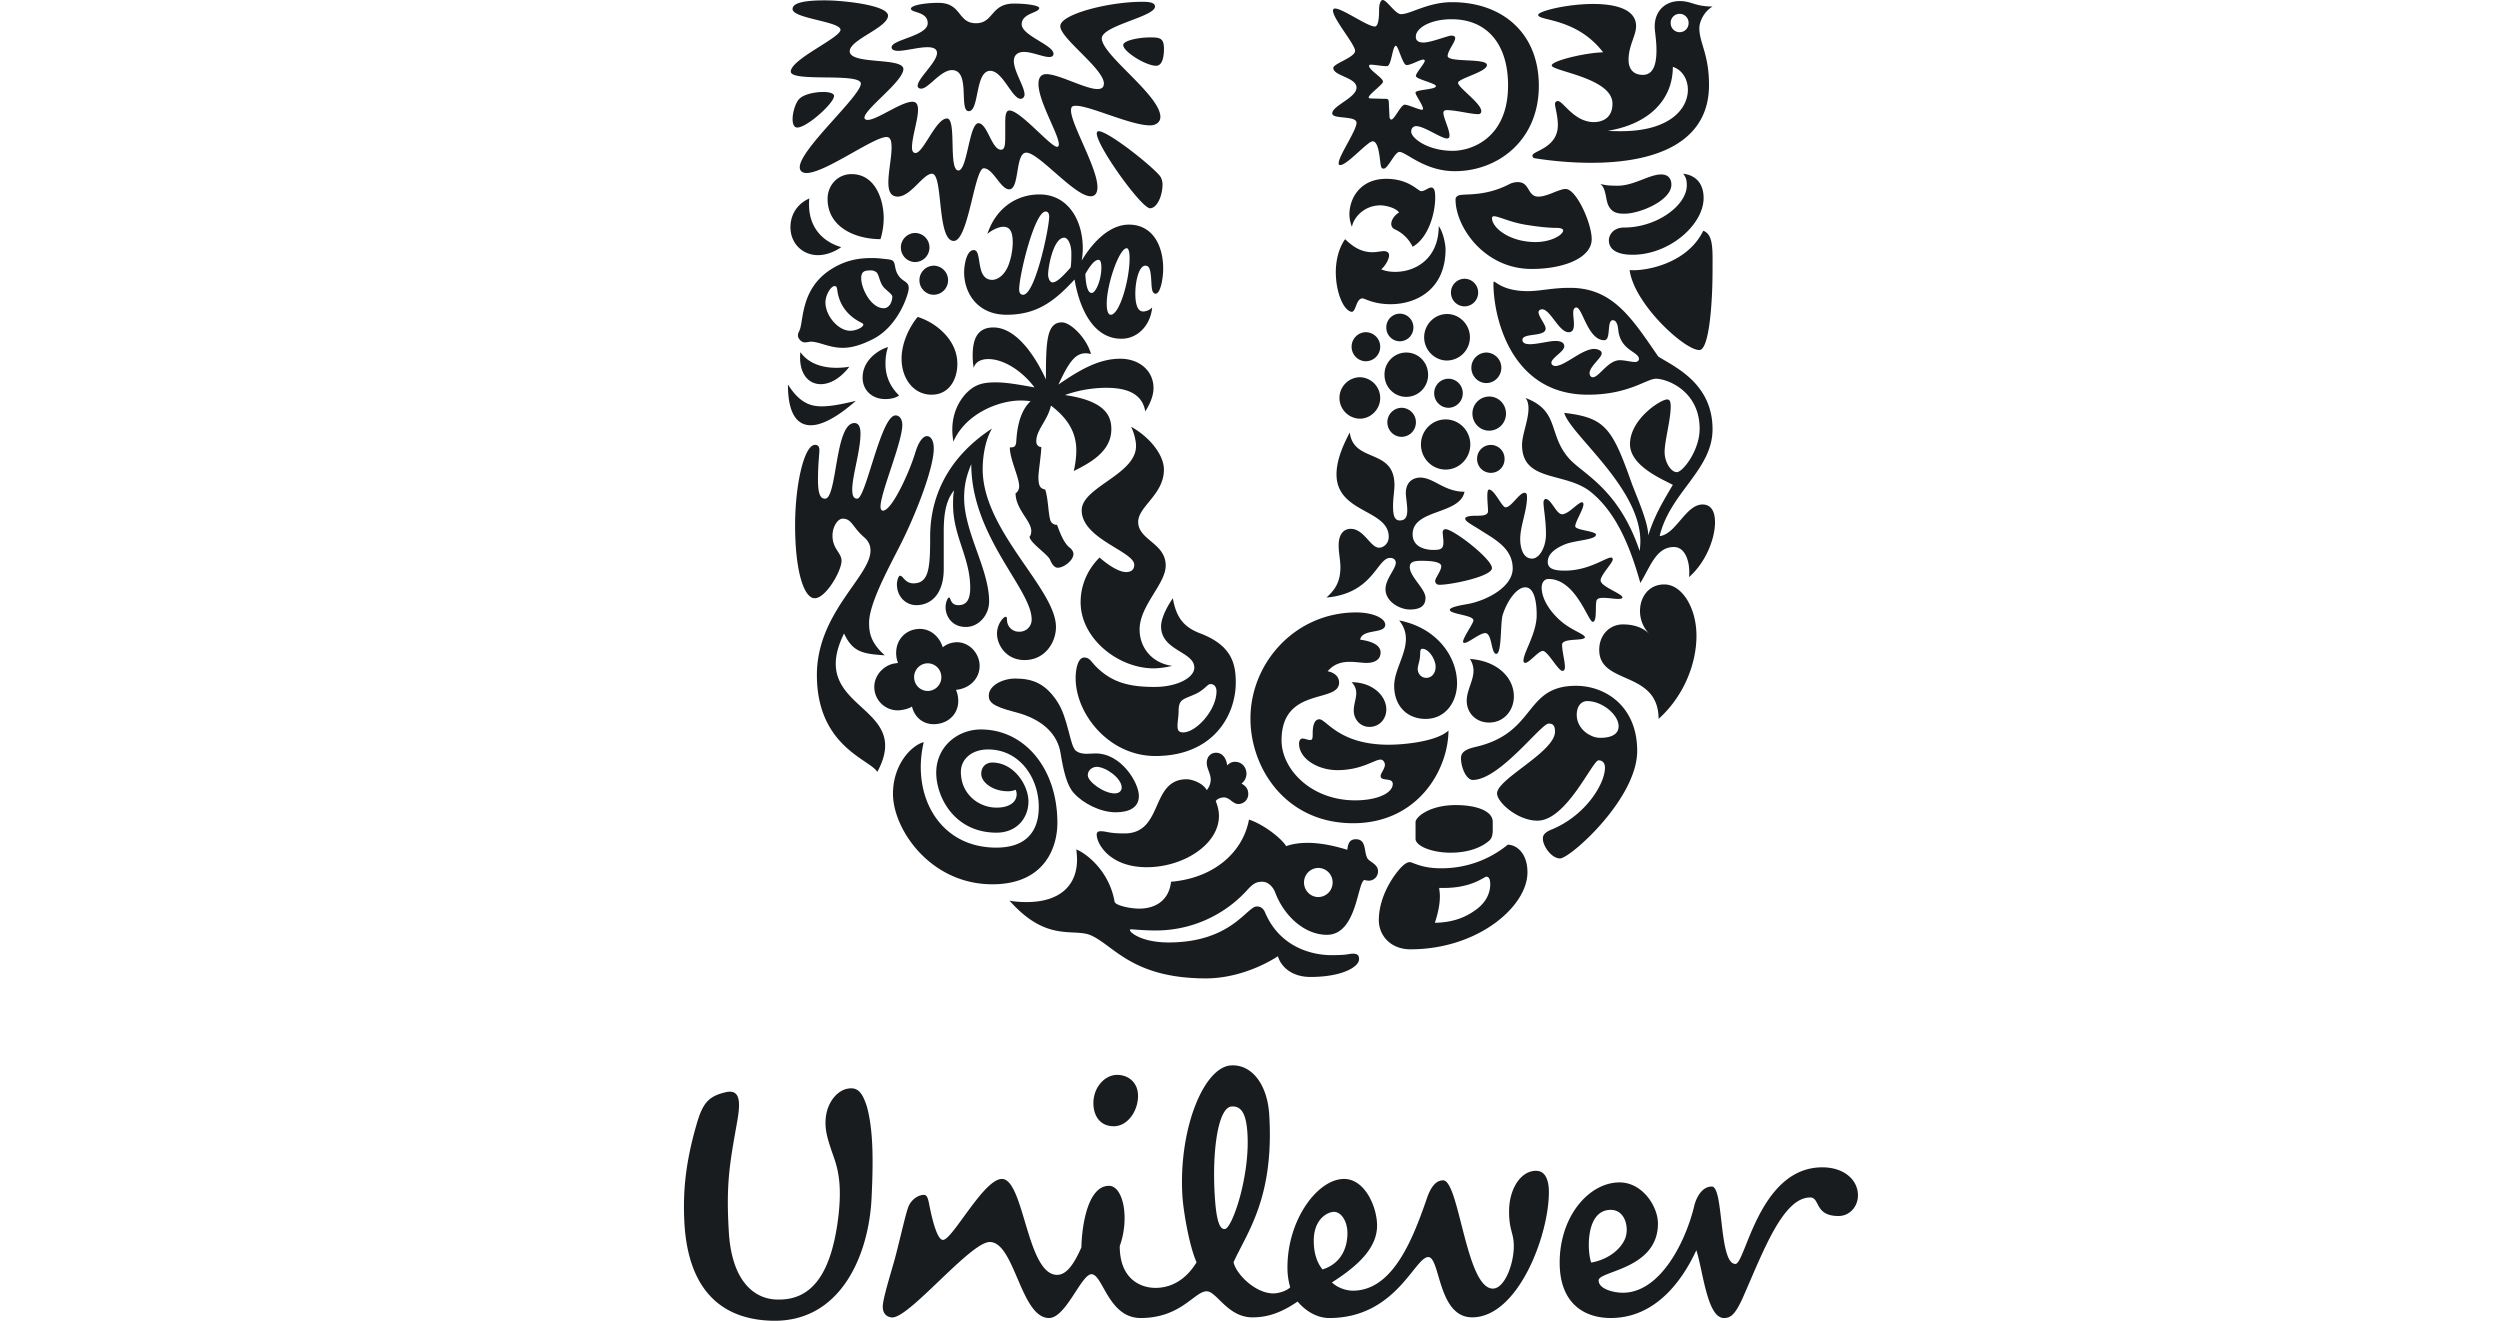
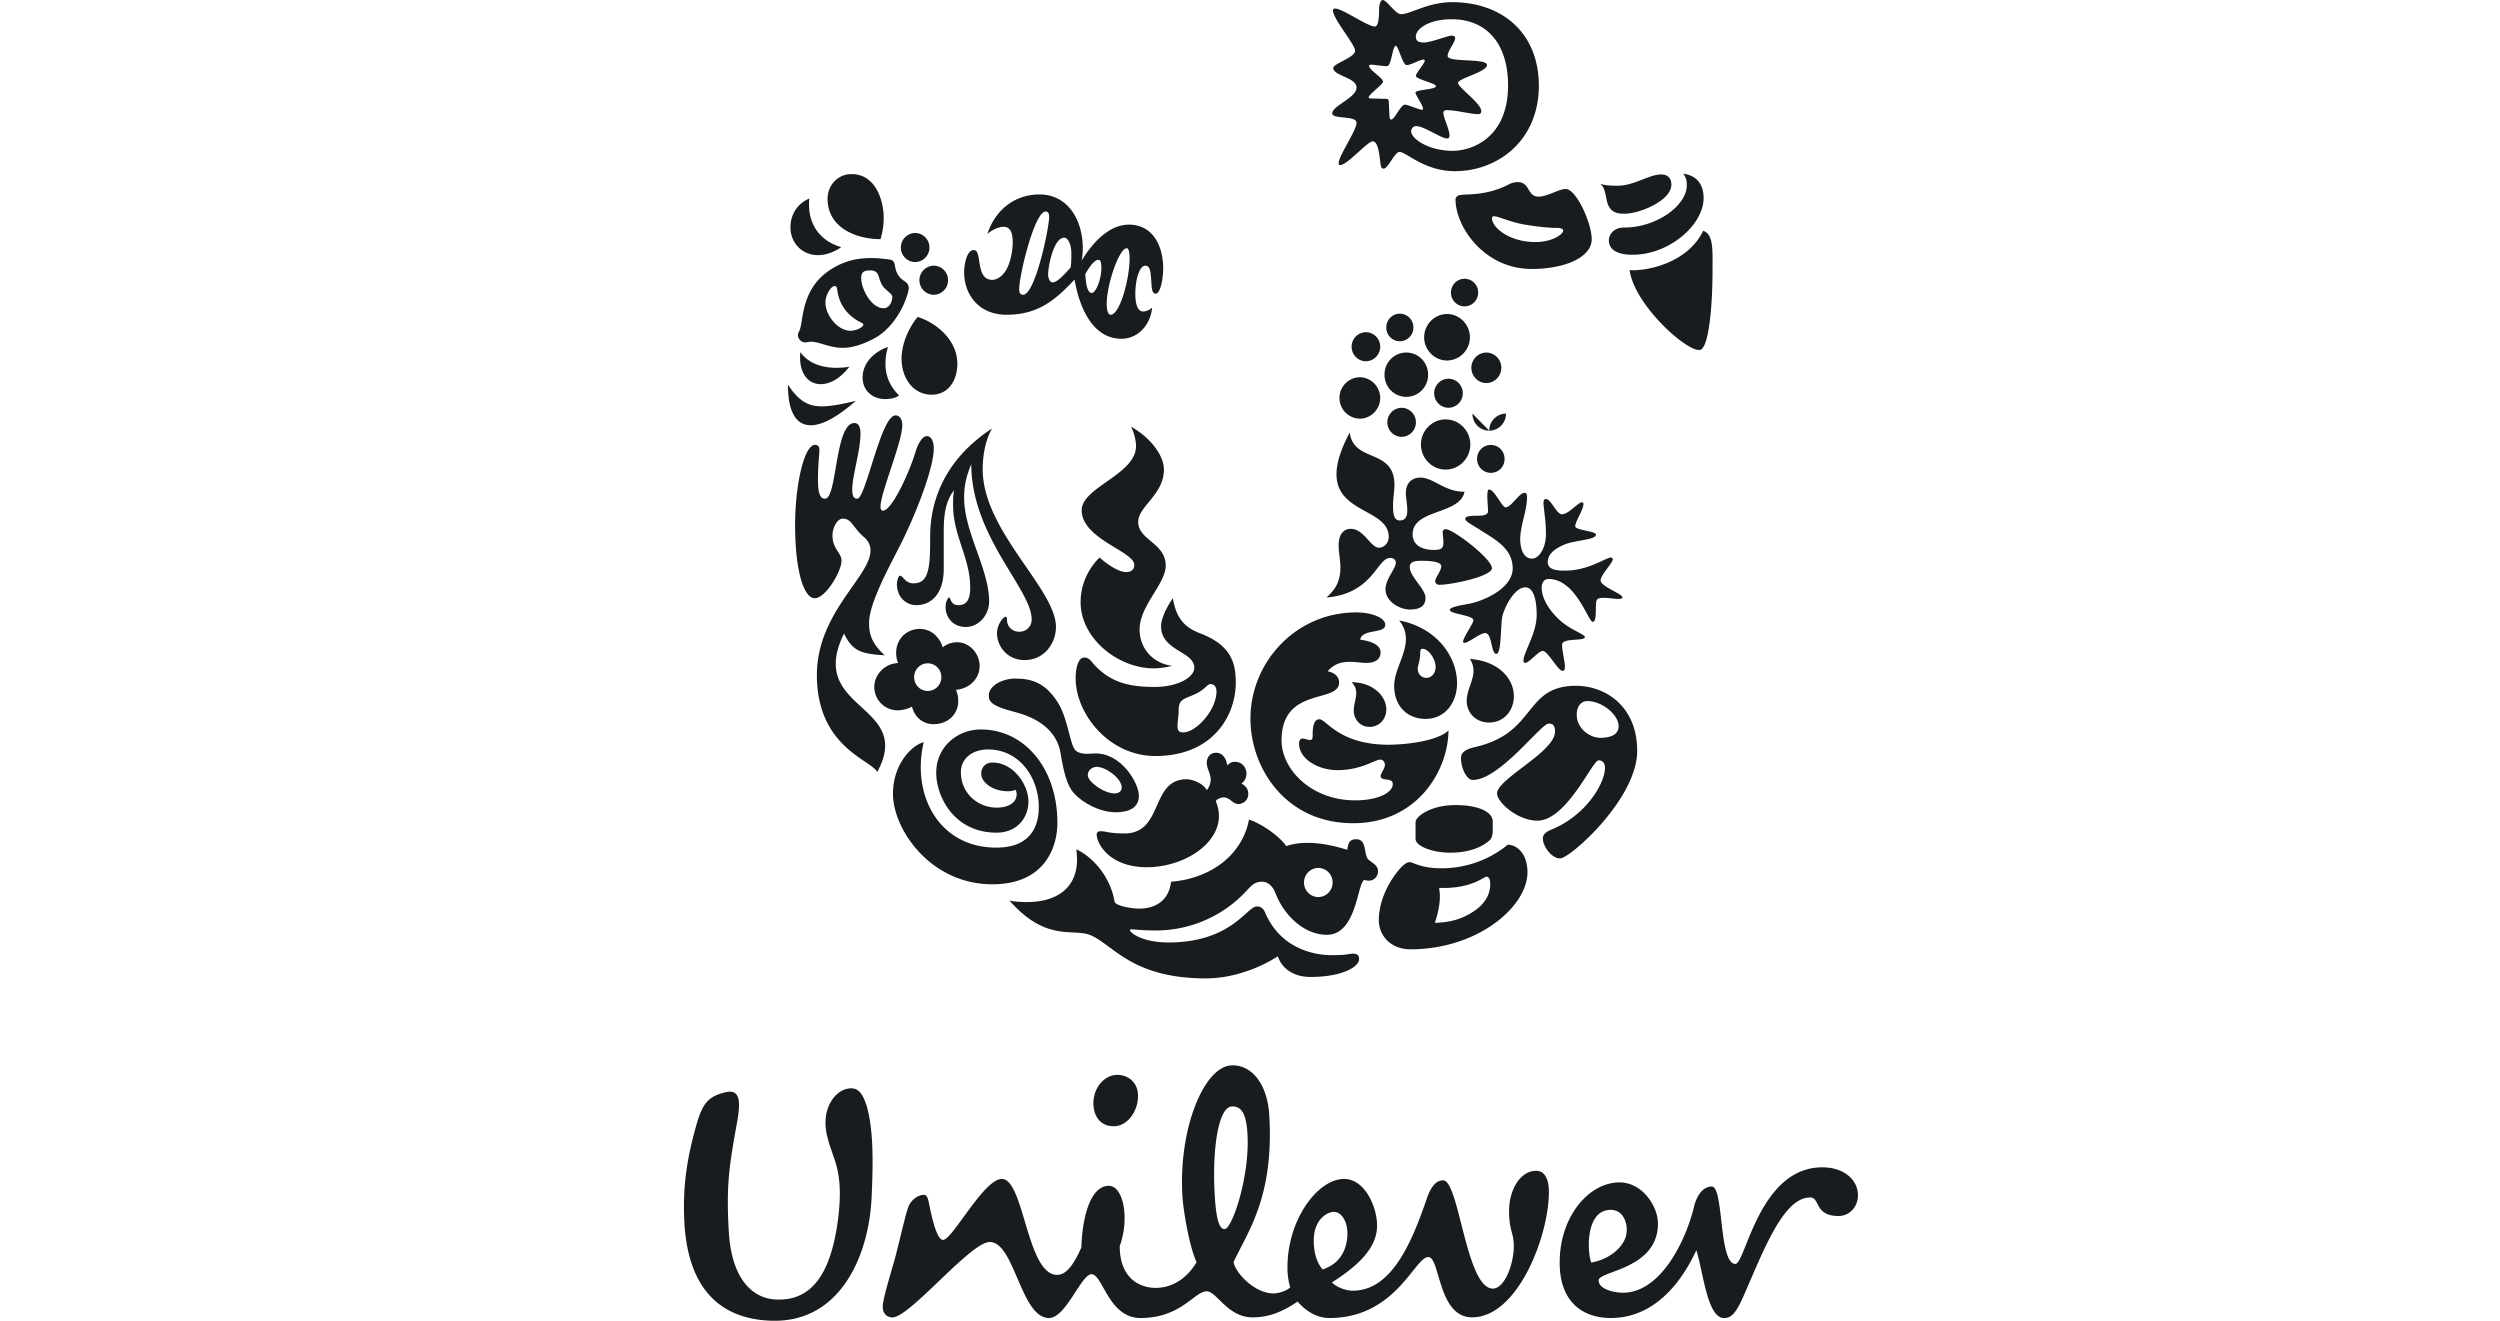
<svg xmlns="http://www.w3.org/2000/svg" width="106" height="56" fill="none" viewBox="0 0 106 56">
  <g clip-path="url(#clip0)">
    <g fill="#191C1F" clip-path="url(#clip1)">
      <path d="M35.41 49.235c-.081-.264-.32-.857-.384-1.295-.143-.97.356-1.61.814-1.756.514-.146.715.117.914.727.257.93.286 2.147.2 3.89-.113 2.382-1.285 5.258-4.197 5.199-2.514-.056-3.627-1.712-3.743-4.239-.054-1.19.03-2.382.514-4.065.258-.902.487-1.223 1.286-1.395.627-.117.57.55.428 1.337-.312 1.742-.458 2.582-.342 4.558.112 2.092 1.056 2.905 2.085 2.905 1.542.03 2.227-1.276 2.514-3.166.226-1.51.055-2.236-.089-2.7Zm32.886 2.063c.6 0 .773.722.63 1.16-.144.434-.657.93-1.457 1.075-.172-.437-.258-2.235.827-2.235Zm-11.165.984c0-.492-.258-.899-.57-.899-.26 0-.857.29-.857 1.22 0 .728.254 1.073.37 1.222.827-.263 1.057-.962 1.057-1.543Zm-8.884-5.924c-.04-.465-.4-.783-.885-.783-.542 0-1.053.579-.998 1.305.034.48.312.873.858.873.626 0 1.082-.725 1.025-1.395Zm4.645 1.706c-.05-.812-.243-1.179-.672-1.148-.569.034-.832 1.854-.715 3.767.073 1.248.256 1.44.427 1.428.314-.02 1.07-2.249.96-4.047Zm18.946 3.058c-.354 1.493-1.427 3.69-3.029 3.69-.37 0-1.027-.147-1.027-.524 0-.407 2.515-.463 2.515-2.41 0-.726-.657-1.744-1.629-1.744-1.285 0-2.538 1.425-2.538 3.4 0 1.77 1.081 2.35 2.166 2.35 1.886 0 3.028-1.569 3.628-2.874.287.871.455 2.875 1.172 2.875.285 0 .486-.146.829-.929.855-1.947 1.684-4.183 2.827-4.183.427 0 .171.786 1.199.786.484 0 .826-.407.826-.874 0-.668-.599-1.19-1.512-1.19-2.685 0-3.255 4.096-3.684 4.096-.714 0-.486-3.282-1-3.282-.458 0-.682.553-.743.813ZM48.99 54.606c.428 0 1.165-.14 1.744-1.084-.331-.749-.568-2.26-.6-2.811-.171-2.816.896-5.464 2.063-5.538.856-.052 1.541.772 1.62 2.107.21 3.508-.939 4.972-1.514 6.236.097.49.915 1.324 1.686 1.324.284 0 .629-.146.715-.263a2.925 2.925 0 0 1-.116-.842c0-2.033 1.286-3.748 2.4-3.748.886 0 1.4 1.191 1.4 1.977 0 .928-.772 1.685-1.914 2.41.2.203.57.35.886.35 1.63 0 2.482-2.005 3.113-3.836.114-.349.315-.842.714-.842.685 0 .972 4.59 2.111 4.59.488 0 .887-1.018.887-1.8 0-.582-.2-.64-.2-1.482 0-.929.486-1.712 1.144-1.712.4 0 .544.404.544.897 0 1.86-1.316 5.316-3.255 5.316-1.46 0-1.346-2.556-1.86-2.556-.573 0-1.373 2.585-4.197 2.585-.46 0-.944-.232-1.343-.698-.684.466-1.257.67-1.914.67-1.056 0-1.514-1.105-1.941-1.105-.515 0-1.085 1.133-2.8 1.133-1.37 0-1.6-1.857-2.084-1.857-.43 0-1.086 1.857-1.8 1.857-1.201 0-1.456-3.223-2.514-3.223-.828 0-3.445 3.273-4.156 3.198-.285-.03-.405-.247-.375-.538.04-.401.38-1.477.518-1.986.231-.883.443-1.851.561-2.16.118-.311.435-.533.69-.51.128.013.166.256.206.457.144.718.346 1.45.573 1.45.401 0 1.726-2.585 2.497-2.585.944 0 1.057 4.067 2.341 4.067.43 0 .745-.522 1.03-1.163.029-1.076.314-2.612 1.17-2.612.601 0 .887 1.364.457 2.556 0 1.422.912 1.771 1.513 1.771ZM68.883 9.06c-.212 0-.515 0-.682-.338-.137-.277-.09-.725-.349-.925.258.077.53.077.743.077.683 0 1.335-.478 1.836-.478.33 0 .436.216.436.431 0 .68-1.346 1.234-1.984 1.234Zm.334 1.742c1.574 0 3.016-1.279 3.016-2.403 0-.525-.243-.956-.865-1.033.106.139.152.246.152.493 0 .848-1.27 1.788-2.651 1.788-.501 0-.653.354-.653.539 0 .432.41.616 1 .616Zm-.121.648c.197 1.464 2.378 3.437 2.97 3.39.394-.034.546-1.911.546-3.39 0-.848.046-1.51-.394-1.665-.699 1.434-2.53 1.727-3.122 1.665ZM34.984 21.143c.515 0 .41-3.206 1.243-3.206.197 0 .258.2.258.447 0 .724-.35 1.788-.35 2.373 0 .293.077.386.213.386.364 0 1-3.53 1.622-3.53.197 0 .288.2.288.401 0 .74-.924 2.867-.924 3.468 0 .092.03.169.106.169.379 0 1.136-1.664 1.379-2.496.136-.432.318-.664.485-.664.151 0 .288.17.288.525 0 .832-.758 2.79-1.425 4.1-.515 1.017-1.318 2.48-1.318 3.297 0 .416.075.847.666 1.372-.97-.062-1.364-.154-1.727-.925-1.622 3.283 2.985 2.96 1.409 5.87-.288-.522-2.561-1.062-2.561-4.113 0-2.635 2.273-4.177 2.273-5.27 0-.216-.075-.4-.272-.57-.501-.433-.516-.786-.91-.786-.288 0-.637.678-.273 1.279.121.2.227.323.227.508 0 .431-.667 1.587-1.136 1.587-.47 0-.833-1.185-.833-3.097 0-1.696.378-3.406.848-3.406.136 0 .182.092.182.216 0 .2-.06.6-.06 1.279 0 .724.166.786.302.786Z" />
-       <path d="M38.848 25.659c.637 0 1.167-.48 1.167-1.54v-1.573c0-.601.046-1.28.44-1.758-.045.201-.045.417-.045.617 0 1.326.727 2.236.727 3.514 0 .477-.137.74-.5.74-.349 0-.318-.324-.395-.324-.06 0-.15.2-.15.416 0 .324.226.832.863.832.546 0 .984-.508.984-1.078 0-1.386-1.06-2.928-1.06-4.407 0-.648.166-1.08.303-1.419 0 3.067 2.56 5.302 2.56 6.58a.51.51 0 0 1-.53.525.5.5 0 0 1-.515-.494c0-.108-.015-.138-.06-.138-.09 0-.364.308-.364.71 0 .507.409 1.125 1.167 1.125.863 0 1.333-.741 1.333-1.404 0-1.617-3.107-4.068-3.107-6.687 0-.448.075-1.172.395-1.727-2 1.31-2.622 3.052-2.622 4.577 0 1.326-.045 1.988-.712 1.988-.349 0-.44-.323-.561-.323-.091 0-.137.277-.137.354.001.57.41.893.82.893ZM61.806 8.306c.193-.131 1.047.077 2.152-.478a.812.812 0 0 1 .393-.107c.532 0 .395.616.88.616.379 0 .865-.324 1.153-.324.452 0 1.104 1.449 1.104 2.127 0 .786-1.165 1.264-2.545 1.264-2.014 0-3.228-1.788-3.228-2.944 0-.092.046-.123.091-.154Zm3.304 1.957c.668 0 1.168-.308 1.168-.493 0-.061-.09-.108-.288-.108-.197 0-.592-.015-1.335-.138-.638-.108-1.123-.355-1.305-.355-.06 0-.09.03-.09.077 0 .401.728 1.017 1.85 1.017ZM39.166 31.468c-.5.124-1.304.924-1.304 2.19 0 1.508 1.591 3.836 4.213 3.836 2.212 0 2.758-1.556 2.758-2.605 0-2.327-1.409-3.96-3.242-3.96-1 0-1.895.74-1.895 1.833 0 1.018.758 2.543 2.56 2.543.85 0 1.35-.617 1.35-1.324 0-.694-.622-1.649-1.531-1.649-.273 0-.47.183-.47.477 0 .37.5.74 1.122.74a.8.8 0 0 0 .333-.062c.03.047.046.124.046.185 0 .355-.334.571-.85.571-.772 0-1.515-.585-1.515-1.512 0-.553.47-.954 1.152-.954 1.349 0 2.151 1.217 2.151 2.435 0 1.094-.59 1.727-1.802 1.727-2.425 0-3.606-2.22-3.076-4.47ZM56.465 40.498c.727 0 .69-.062.917-.062.227 0 .242.139.242.232 0 .339-.743.755-2.061.755-.773 0-1.243-.416-1.38-.879-.757.494-1.908.94-3.045.94-3.106 0-3.894-1.372-4.865-1.818-.742-.339-1.88.324-3.47-1.48.212.047.5.062.727.062 1.394 0 2.136-.692 2.136-1.802 0-.14-.015-.292-.03-.43.425.169 1.395.908 1.623 2.217.03.155.65.293 1.045.293.546 0 1.243-.232 1.349-1.14 1.818-.154 3.047-1.247 3.304-2.636.651.216 1.394.817 1.576 1.126.257-.092.56-.139.908-.139.485 0 1.031.093 1.683.294.03-.2.06-.447.364-.447.454 0 .333.508.485.8.076.154.455.246.455.555a.392.392 0 0 1-.395.402.658.658 0 0 1-.182-.031c-.303.108-.319 2.326-1.591 2.326-.94 0-1.803-.786-2.183-1.772-.106-.292-.333-.478-.545-.478-.242 0-.379.047-.666.37A5.23 5.23 0 0 1 49 39.452c-.515 0-.924-.047-1.03-.047-.062 0-.062.015-.062.03 0 .108.515.525 1.637.525 2.667 0 3.32-1.526 3.743-1.526.062 0 .242 0 .348.247.623 1.478 1.98 1.818 2.828 1.818Zm-1.175-3.08c0 .34.273.617.607.617a.613.613 0 0 0 .606-.617.613.613 0 0 0-.606-.618.614.614 0 0 0-.607.618ZM67.294 29.726c-.212 0-.44.17-.44.587 0 .46.35.755.546.846a.92.92 0 0 0 .439.125c.44 0 .79-.125.79-.495-.001-.476-.684-1.063-1.335-1.063Zm-1.635.955c-.318 0-2.079 2.389-3.213 2.389-.272 0-.5-.524-.5-.923 0-.216.136-.37.623-.479 2.605-.6 2.029-2.59 4.255-2.59 1.227 0 2.593.85 2.593 2.76 0 2.034-2.847 4.56-3.272 4.56-.35 0-.728-.508-.728-.847 0-.107.046-.246.349-.37 1.453-.586 2.285-1.942 2.285-2.636 0-.154-.075-.307-.272-.307-.258 0-1.36 2.558-2.59 2.558-.85 0-1.714-.784-1.714-1.155 0-.618 2.457-1.757 2.457-2.621 0-.324-.151-.339-.273-.339ZM35.666 10.48s-.44.338-.985.338c-.65 0-1.166-.493-1.166-1.187 0-.478.242-.97.803-1.217-.015.092-.015.169-.015.262 0 .879.484 1.54 1.363 1.803Zm3.243 2.958c-.333.4-.682 1.08-.682 1.772 0 .832.5 1.525 1.273 1.525.743 0 1.092-.647 1.092-1.309 0-1.032-.925-1.757-1.683-1.988Zm-5.03.617a.334.334 0 0 0-.046.17c0 .138.151.292.287.292.121 0 .197-.03.258-.03.363 0 .773.261 1.363.261.348 0 .758-.108 1.273-.37 1.091-.555 1.516-1.926 1.516-2.157 0-.294-.231-.255-.425-.525-.193-.268-.12-.506-.242-.632-.07-.072-.288-.076-.561-.107a3.284 3.284 0 0 0-.334-.016c-.5 0-1.092.063-1.757.494-1.315.853-1.121 2.265-1.333 2.62Zm3.56-1.912c.105.146.395.325.395.432 0 .216-.122.494-.364.494-.53 0-.955-.817-.955-1.28 0-.293.167-.323.394-.323a.36.36 0 0 1 .227.061c.136.078.136.385.303.616Zm-1.394 1.88c-.5 0-1.046-.63-1.046-1.201 0-.308.227-.694.394-.694.06 0 .091.046.106.155.09.755.576 1.187 1.031 1.402.045.03.076.046.076.076 0 .109-.288.263-.561.263Zm1.288-3.883a3.08 3.08 0 0 0 .136-.894c0-.74-.334-1.864-1.364-1.864-.59 0-1.016.477-1.016 1.048 0 1.217 1.198 1.71 2.244 1.71Zm-3.925 6.164c0 1.171.35 1.727.97 1.727.485 0 1.137-.355 1.909-1.034-.59.14-1.046.232-1.454.232-.546 0-.97-.216-1.425-.925Zm.531-1.371c-.015.077-.015.154-.015.23 0 .725.378 1.126.879 1.126.377 0 .818-.231 1.21-.74-.165.03-.363.046-.545.046-.56 0-1.166-.154-1.529-.662Zm3.713-.216c-.35.092-1.077.524-1.077 1.294 0 .555.424.91.955.91.273 0 .47-.062.591-.154-.424-.416-.576-.88-.576-1.34 0-.325.046-.525.107-.71Zm.545-4.223c0 .34.272.617.606.617a.614.614 0 0 0 .606-.617.614.614 0 0 0-.606-.616.614.614 0 0 0-.606.617Zm.787 1.387c0 .34.274.617.608.617a.613.613 0 0 0 .606-.617.613.613 0 0 0-.606-.616.614.614 0 0 0-.608.616ZM62.629 19.447a.581.581 0 0 1 1.164 0 .579.579 0 0 1-.592.602.584.584 0 0 1-.572-.602Zm-5.321-4.746c0 .339.273.616.606.616a.614.614 0 0 0 .607-.616.614.614 0 0 0-.607-.616.614.614 0 0 0-.606.616Zm-.515 2.172a.88.88 0 0 0 .864.879c.469 0 .864-.4.864-.878a.882.882 0 0 0-.864-.88.88.88 0 0 0-.864.88Zm1.91-.986c0 .525.41.94.922.94a.927.927 0 0 0 .926-.94c0-.524-.411-.94-.926-.94a.926.926 0 0 0-.922.94Zm.076-2.003a.58.58 0 0 0 .573.587.581.581 0 0 0 .576-.587.58.58 0 0 0-.576-.585.58.58 0 0 0-.573.585Zm2.742-1.479a.58.58 0 0 0 .577.585.581.581 0 0 0 .576-.585.581.581 0 0 0-.576-.586.581.581 0 0 0-.577.586Zm-1.137 1.896c0 .539.44.985.97.985a.985.985 0 0 0 .971-.985c0-.54-.44-.987-.97-.987-.532 0-.971.447-.971.987Zm-1.56 3.605c0 .34.273.616.604.616a.613.613 0 0 0 .607-.616.614.614 0 0 0-.607-.616.613.613 0 0 0-.604.616Zm1.985-1.233c0 .34.272.617.607.617a.614.614 0 0 0 .606-.617.613.613 0 0 0-.606-.616.613.613 0 0 0-.607.616Zm-.561 2.173c0 .586.47 1.064 1.046 1.064.576 0 1.047-.478 1.047-1.064 0-.585-.47-1.063-1.047-1.063s-1.046.478-1.046 1.063Zm2.183-1.31c0 .401.319.725.71.725a.718.718 0 0 0 .713-.725c0-.4-.318-.724-.713-.724a.718.718 0 0 0-.71.724Zm-.045-1.942c0 .355.288.648.633.648.35 0 .638-.293.638-.648a.646.646 0 0 0-.638-.647.646.646 0 0 0-.633.647ZM63.93 35.815a4.42 4.42 0 0 1-2.849 1c-.818 0-1.183-.261-1.304-.261-.151 0-.318.153-.485.354-.36.432-.83 1.234-.83 2.111 0 .617.47 1.232 1.345 1.232 2.837 0 4.957-1.802 4.957-3.265 0-.832-.485-1.171-.834-1.171Zm-.788-.17c.122-.106.15-.277.15-.447v-.355c0-.447-.663-.708-1.573-.708-1.108 0-1.7.508-1.7.724v.709c0 .293.669.586 1.488.586.652 0 1.243-.17 1.635-.509Zm-.123 1.526c.077 0 .167.046.167.324 0 .338-.15.785-.694 1.139-.38.263-.895.479-1.653.492.121-.368.212-.755.212-1.122 0-.124-.015-.217-.03-.355h.197c1.198 0 1.714-.478 1.801-.478ZM57.23 18.339c.166 1.309 1.895.646 1.895 2.233 0 .232-.06.571-.06.864 0 .339.029.631.285.631.257 0 .318-.184.318-.431s-.061-.555-.061-.724c0-.54.38-.663.607-.663.577 0 1.016.601 1.881.601-.198.986-2.2.724-2.2 1.803 0 .54.531.663.88.663.319 0 .425-.047.425-.323 0-.155-.03-.324-.03-.432 0-.062.045-.124.121-.124.335 0 1.968 1.264 1.968 1.65 0 .354-1.725.708-2.226.708-.151 0-.182-.108-.182-.17 0-.107.258-.43.258-.615 0-.14-.227-.232-.834-.232-.289 0-.501.031-.501.263 0 .415.667.924.667 1.308 0 .31-.182.494-.667.494-.41 0-1.029-.324-1.029-.863 0-.431.437-.862.437-1.125 0-.077-.057-.2-.24-.2-.561 0-.712 1.51-2.699 1.68.319-.293.59-.617.59-1.279 0-.323-.074-.586-.074-.94 0-.463.211-.694.514-.694.56 0 .834.8 1.2.8.197 0 .409-.183.409-.46 0-1.172-2.214-1.003-2.214-2.652 0-.447.151-1.002.561-1.771Zm7.227 4.515c0 .384.123.831.502.831.318 0 .59-.492.59-1.032 0-.616-.105-1.094-.105-1.341 0-.108.045-.154.105-.154.228.016.44.647.684.647.273 0 .68-.509.846-.509.045 0 .06.062.06.077 0 .232-.349.741-.349.941 0 .17.88.2.88.355 0 .231-.922.231-1.362.431-.424.185-.683.416-.683.725 0 .308.303.37.728.37 1.013 0 1.726-.555 1.953-.555.045 0 .075.03.075.076 0 .155-.515.663-.515.895 0 .261.94.569.925.723-.015.047-.076.061-.182.061-.167 0-.424-.046-.622-.046-.121 0-.227.015-.274.077-.105.124.03.94-.18.94-.198 0-.713-1.817-1.877-1.817-.168 0-.289.138-.289.37 0 .615.592 1.324 1.153 1.663.254.17.68.34.68.433 0 .184-.968.015-.968.323 0 .277.12.694.12.94 0 .077-.014.169-.105.169-.182 0-.623-.847-.834-.847-.182 0-.577.508-.744.508-.045 0-.075-.046-.075-.092 0-.355.561-1.155.561-1.942 0-.37-.046-1.171-.486-1.171-.363 0-.773.585-.955 1.171-.106.339-.03 1.65-.273 1.65-.227 0-.167-.88-.47-.88-.224 0-.71.416-.877.416-.03 0-.061-.015-.061-.046 0-.184.44-.785.44-.909 0-.23-1-.261-1-.446 0-.109.393-.185.757-.248.771-.138 1.908-.708 1.908-1.51 0-.893-.85-1.279-1.407-1.648-.288-.186-.607-.339-.607-.462 0-.124.364-.124.516-.124.227 0 .452-.015.452-.2 0-.14-.03-.416-.03-.632 0-.154.014-.278.076-.278.227 0 .545.755.698.755.242 0 .575-.616.803-.616.075 0 .106.046.106.185.001.57-.288 1.217-.288 1.773Z" />
+       <path d="M38.848 25.659c.637 0 1.167-.48 1.167-1.54v-1.573c0-.601.046-1.28.44-1.758-.045.201-.045.417-.045.617 0 1.326.727 2.236.727 3.514 0 .477-.137.74-.5.74-.349 0-.318-.324-.395-.324-.06 0-.15.2-.15.416 0 .324.226.832.863.832.546 0 .984-.508.984-1.078 0-1.386-1.06-2.928-1.06-4.407 0-.648.166-1.08.303-1.419 0 3.067 2.56 5.302 2.56 6.58a.51.51 0 0 1-.53.525.5.5 0 0 1-.515-.494c0-.108-.015-.138-.06-.138-.09 0-.364.308-.364.71 0 .507.409 1.125 1.167 1.125.863 0 1.333-.741 1.333-1.404 0-1.617-3.107-4.068-3.107-6.687 0-.448.075-1.172.395-1.727-2 1.31-2.622 3.052-2.622 4.577 0 1.326-.045 1.988-.712 1.988-.349 0-.44-.323-.561-.323-.091 0-.137.277-.137.354.001.57.41.893.82.893ZM61.806 8.306c.193-.131 1.047.077 2.152-.478a.812.812 0 0 1 .393-.107c.532 0 .395.616.88.616.379 0 .865-.324 1.153-.324.452 0 1.104 1.449 1.104 2.127 0 .786-1.165 1.264-2.545 1.264-2.014 0-3.228-1.788-3.228-2.944 0-.092.046-.123.091-.154Zm3.304 1.957c.668 0 1.168-.308 1.168-.493 0-.061-.09-.108-.288-.108-.197 0-.592-.015-1.335-.138-.638-.108-1.123-.355-1.305-.355-.06 0-.09.03-.09.077 0 .401.728 1.017 1.85 1.017ZM39.166 31.468c-.5.124-1.304.924-1.304 2.19 0 1.508 1.591 3.836 4.213 3.836 2.212 0 2.758-1.556 2.758-2.605 0-2.327-1.409-3.96-3.242-3.96-1 0-1.895.74-1.895 1.833 0 1.018.758 2.543 2.56 2.543.85 0 1.35-.617 1.35-1.324 0-.694-.622-1.649-1.531-1.649-.273 0-.47.183-.47.477 0 .37.5.74 1.122.74a.8.8 0 0 0 .333-.062c.03.047.046.124.046.185 0 .355-.334.571-.85.571-.772 0-1.515-.585-1.515-1.512 0-.553.47-.954 1.152-.954 1.349 0 2.151 1.217 2.151 2.435 0 1.094-.59 1.727-1.802 1.727-2.425 0-3.606-2.22-3.076-4.47ZM56.465 40.498c.727 0 .69-.062.917-.062.227 0 .242.139.242.232 0 .339-.743.755-2.061.755-.773 0-1.243-.416-1.38-.879-.757.494-1.908.94-3.045.94-3.106 0-3.894-1.372-4.865-1.818-.742-.339-1.88.324-3.47-1.48.212.047.5.062.727.062 1.394 0 2.136-.692 2.136-1.802 0-.14-.015-.292-.03-.43.425.169 1.395.908 1.623 2.217.03.155.65.293 1.045.293.546 0 1.243-.232 1.349-1.14 1.818-.154 3.047-1.247 3.304-2.636.651.216 1.394.817 1.576 1.126.257-.092.56-.139.908-.139.485 0 1.031.093 1.683.294.03-.2.06-.447.364-.447.454 0 .333.508.485.8.076.154.455.246.455.555a.392.392 0 0 1-.395.402.658.658 0 0 1-.182-.031c-.303.108-.319 2.326-1.591 2.326-.94 0-1.803-.786-2.183-1.772-.106-.292-.333-.478-.545-.478-.242 0-.379.047-.666.37A5.23 5.23 0 0 1 49 39.452c-.515 0-.924-.047-1.03-.047-.062 0-.062.015-.062.03 0 .108.515.525 1.637.525 2.667 0 3.32-1.526 3.743-1.526.062 0 .242 0 .348.247.623 1.478 1.98 1.818 2.828 1.818Zm-1.175-3.08c0 .34.273.617.607.617a.613.613 0 0 0 .606-.617.613.613 0 0 0-.606-.618.614.614 0 0 0-.607.618ZM67.294 29.726c-.212 0-.44.17-.44.587 0 .46.35.755.546.846a.92.92 0 0 0 .439.125c.44 0 .79-.125.79-.495-.001-.476-.684-1.063-1.335-1.063Zm-1.635.955c-.318 0-2.079 2.389-3.213 2.389-.272 0-.5-.524-.5-.923 0-.216.136-.37.623-.479 2.605-.6 2.029-2.59 4.255-2.59 1.227 0 2.593.85 2.593 2.76 0 2.034-2.847 4.56-3.272 4.56-.35 0-.728-.508-.728-.847 0-.107.046-.246.349-.37 1.453-.586 2.285-1.942 2.285-2.636 0-.154-.075-.307-.272-.307-.258 0-1.36 2.558-2.59 2.558-.85 0-1.714-.784-1.714-1.155 0-.618 2.457-1.757 2.457-2.621 0-.324-.151-.339-.273-.339ZM35.666 10.48s-.44.338-.985.338c-.65 0-1.166-.493-1.166-1.187 0-.478.242-.97.803-1.217-.015.092-.015.169-.015.262 0 .879.484 1.54 1.363 1.803Zm3.243 2.958c-.333.4-.682 1.08-.682 1.772 0 .832.5 1.525 1.273 1.525.743 0 1.092-.647 1.092-1.309 0-1.032-.925-1.757-1.683-1.988Zm-5.03.617a.334.334 0 0 0-.046.17c0 .138.151.292.287.292.121 0 .197-.03.258-.03.363 0 .773.261 1.363.261.348 0 .758-.108 1.273-.37 1.091-.555 1.516-1.926 1.516-2.157 0-.294-.231-.255-.425-.525-.193-.268-.12-.506-.242-.632-.07-.072-.288-.076-.561-.107a3.284 3.284 0 0 0-.334-.016c-.5 0-1.092.063-1.757.494-1.315.853-1.121 2.265-1.333 2.62Zm3.56-1.912c.105.146.395.325.395.432 0 .216-.122.494-.364.494-.53 0-.955-.817-.955-1.28 0-.293.167-.323.394-.323a.36.36 0 0 1 .227.061c.136.078.136.385.303.616Zm-1.394 1.88c-.5 0-1.046-.63-1.046-1.201 0-.308.227-.694.394-.694.06 0 .091.046.106.155.09.755.576 1.187 1.031 1.402.045.03.076.046.076.076 0 .109-.288.263-.561.263Zm1.288-3.883a3.08 3.08 0 0 0 .136-.894c0-.74-.334-1.864-1.364-1.864-.59 0-1.016.477-1.016 1.048 0 1.217 1.198 1.71 2.244 1.71Zm-3.925 6.164c0 1.171.35 1.727.97 1.727.485 0 1.137-.355 1.909-1.034-.59.14-1.046.232-1.454.232-.546 0-.97-.216-1.425-.925Zm.531-1.371c-.015.077-.015.154-.015.23 0 .725.378 1.126.879 1.126.377 0 .818-.231 1.21-.74-.165.03-.363.046-.545.046-.56 0-1.166-.154-1.529-.662Zm3.713-.216c-.35.092-1.077.524-1.077 1.294 0 .555.424.91.955.91.273 0 .47-.062.591-.154-.424-.416-.576-.88-.576-1.34 0-.325.046-.525.107-.71Zm.545-4.223c0 .34.272.617.606.617a.614.614 0 0 0 .606-.617.614.614 0 0 0-.606-.616.614.614 0 0 0-.606.617Zm.787 1.387c0 .34.274.617.608.617a.613.613 0 0 0 .606-.617.613.613 0 0 0-.606-.616.614.614 0 0 0-.608.616ZM62.629 19.447a.581.581 0 0 1 1.164 0 .579.579 0 0 1-.592.602.584.584 0 0 1-.572-.602Zm-5.321-4.746c0 .339.273.616.606.616a.614.614 0 0 0 .607-.616.614.614 0 0 0-.607-.616.614.614 0 0 0-.606.616Zm-.515 2.172a.88.88 0 0 0 .864.879c.469 0 .864-.4.864-.878a.882.882 0 0 0-.864-.88.88.88 0 0 0-.864.88Zm1.91-.986c0 .525.41.94.922.94a.927.927 0 0 0 .926-.94c0-.524-.411-.94-.926-.94a.926.926 0 0 0-.922.94Zm.076-2.003a.58.58 0 0 0 .573.587.581.581 0 0 0 .576-.587.58.58 0 0 0-.576-.585.58.58 0 0 0-.573.585Zm2.742-1.479a.58.58 0 0 0 .577.585.581.581 0 0 0 .576-.585.581.581 0 0 0-.576-.586.581.581 0 0 0-.577.586Zm-1.137 1.896c0 .539.44.985.97.985a.985.985 0 0 0 .971-.985c0-.54-.44-.987-.97-.987-.532 0-.971.447-.971.987Zm-1.56 3.605c0 .34.273.616.604.616a.613.613 0 0 0 .607-.616.614.614 0 0 0-.607-.616.613.613 0 0 0-.604.616Zm1.985-1.233c0 .34.272.617.607.617a.614.614 0 0 0 .606-.617.613.613 0 0 0-.606-.616.613.613 0 0 0-.607.616Zm-.561 2.173c0 .586.47 1.064 1.046 1.064.576 0 1.047-.478 1.047-1.064 0-.585-.47-1.063-1.047-1.063s-1.046.478-1.046 1.063Zm2.183-1.31c0 .401.319.725.71.725a.718.718 0 0 0 .713-.725a.718.718 0 0 0-.71.724Zm-.045-1.942c0 .355.288.648.633.648.35 0 .638-.293.638-.648a.646.646 0 0 0-.638-.647.646.646 0 0 0-.633.647ZM63.93 35.815a4.42 4.42 0 0 1-2.849 1c-.818 0-1.183-.261-1.304-.261-.151 0-.318.153-.485.354-.36.432-.83 1.234-.83 2.111 0 .617.47 1.232 1.345 1.232 2.837 0 4.957-1.802 4.957-3.265 0-.832-.485-1.171-.834-1.171Zm-.788-.17c.122-.106.15-.277.15-.447v-.355c0-.447-.663-.708-1.573-.708-1.108 0-1.7.508-1.7.724v.709c0 .293.669.586 1.488.586.652 0 1.243-.17 1.635-.509Zm-.123 1.526c.077 0 .167.046.167.324 0 .338-.15.785-.694 1.139-.38.263-.895.479-1.653.492.121-.368.212-.755.212-1.122 0-.124-.015-.217-.03-.355h.197c1.198 0 1.714-.478 1.801-.478ZM57.23 18.339c.166 1.309 1.895.646 1.895 2.233 0 .232-.06.571-.06.864 0 .339.029.631.285.631.257 0 .318-.184.318-.431s-.061-.555-.061-.724c0-.54.38-.663.607-.663.577 0 1.016.601 1.881.601-.198.986-2.2.724-2.2 1.803 0 .54.531.663.88.663.319 0 .425-.047.425-.323 0-.155-.03-.324-.03-.432 0-.062.045-.124.121-.124.335 0 1.968 1.264 1.968 1.65 0 .354-1.725.708-2.226.708-.151 0-.182-.108-.182-.17 0-.107.258-.43.258-.615 0-.14-.227-.232-.834-.232-.289 0-.501.031-.501.263 0 .415.667.924.667 1.308 0 .31-.182.494-.667.494-.41 0-1.029-.324-1.029-.863 0-.431.437-.862.437-1.125 0-.077-.057-.2-.24-.2-.561 0-.712 1.51-2.699 1.68.319-.293.59-.617.59-1.279 0-.323-.074-.586-.074-.94 0-.463.211-.694.514-.694.56 0 .834.8 1.2.8.197 0 .409-.183.409-.46 0-1.172-2.214-1.003-2.214-2.652 0-.447.151-1.002.561-1.771Zm7.227 4.515c0 .384.123.831.502.831.318 0 .59-.492.59-1.032 0-.616-.105-1.094-.105-1.341 0-.108.045-.154.105-.154.228.016.44.647.684.647.273 0 .68-.509.846-.509.045 0 .06.062.06.077 0 .232-.349.741-.349.941 0 .17.88.2.88.355 0 .231-.922.231-1.362.431-.424.185-.683.416-.683.725 0 .308.303.37.728.37 1.013 0 1.726-.555 1.953-.555.045 0 .075.03.075.076 0 .155-.515.663-.515.895 0 .261.94.569.925.723-.015.047-.076.061-.182.061-.167 0-.424-.046-.622-.046-.121 0-.227.015-.274.077-.105.124.03.94-.18.94-.198 0-.713-1.817-1.877-1.817-.168 0-.289.138-.289.37 0 .615.592 1.324 1.153 1.663.254.17.68.34.68.433 0 .184-.968.015-.968.323 0 .277.12.694.12.94 0 .077-.014.169-.105.169-.182 0-.623-.847-.834-.847-.182 0-.577.508-.744.508-.045 0-.075-.046-.075-.092 0-.355.561-1.155.561-1.942 0-.37-.046-1.171-.486-1.171-.363 0-.773.585-.955 1.171-.106.339-.03 1.65-.273 1.65-.227 0-.167-.88-.47-.88-.224 0-.71.416-.877.416-.03 0-.061-.015-.061-.046 0-.184.44-.785.44-.909 0-.23-1-.261-1-.446 0-.109.393-.185.757-.248.771-.138 1.908-.708 1.908-1.51 0-.893-.85-1.279-1.407-1.648-.288-.186-.607-.339-.607-.462 0-.124.364-.124.516-.124.227 0 .452-.015.452-.2 0-.14-.03-.416-.03-.632 0-.154.014-.278.076-.278.227 0 .545.755.698.755.242 0 .575-.616.803-.616.075 0 .106.046.106.185.001.57-.288 1.217-.288 1.773Z" />
      <path d="M57.672 27.122c.698.093.865.339.865.54 0 .339-.303.446-.592.446-.212 0-.455-.046-.712-.046-.334 0-.667.077-.94.401.197.03.485.17.485.479 0 .893-2.44.153-2.44 2.45 0 1.217 1.244 2.543 3.122 2.543.971 0 1.593-.324 1.593-.694 0-.293-.515-.093-.515-.34 0-.108.182-.308.182-.479 0-.074-.061-.214-.182-.214-.274 0-.79.446-1.836.446-.818 0-1.622-.477-1.622-1.125 0-.138.062-.215.152-.215.091 0 .212.062.319.062.09 0 .106-.063.106-.231 0-.17 0-.648.287-.648.289 0 .834 1.079 2.927 1.079.694 0 2.044-.138 2.545-.601-.015 1.695-1.32 3.93-4.047 3.93-2.834 0-4.35-2.312-4.35-4.44 0-2.357 1.894-4.498 4.487-4.498.666 0 1.228.23 1.228.523 0 .402-.986.155-1.062.632Zm4.653.818a.926.926 0 0 1 .152.492c0 .432-.288.833-.288 1.28 0 .508.38.924.953.924.621 0 1.046-.507 1.046-1.11 0-.816-.728-1.51-1.863-1.586Zm-5.017.986c.151.153.197.308.197.462 0 .23-.106.478-.106.74 0 .369.273.693.667.693.425 0 .714-.34.714-.739 0-.586-.593-1.156-1.472-1.156Zm2.015-2.62c1.592.308 2.456 1.526 2.456 2.666 0 .787-.485 1.51-1.334 1.51-.774 0-1.332-.54-1.332-1.402 0-.647.497-1.326.497-1.989 0-.261-.075-.523-.287-.786Zm.788 2.05c0 .215.152.385.364.385.242 0 .395-.216.395-.463 0-.323-.289-.77-.562-.77-.121 0-.076.185-.106.385-.015.154-.09.339-.09.462ZM43.38 12.498c.515 0 1.105-2.836 1.105-3.314 0-.123-.044-.216-.15-.216-.47 0-1.122 2.698-1.122 3.3 0 .107.03.23.167.23Zm3.713.848c.378 0 .802-1.48.802-2.405 0-.2-.03-.416-.122-.416-.318 0-.848 1.526-.848 2.358 0 .324.077.463.168.463Zm-2.472-1.372c.167 0 .379-.186.774-.632.03-.2.03-.386.03-.617 0-.307-.121-.647-.303-.647-.455 0-.682 1.233-.682 1.558 0 .184.09.338.181.338Zm2.077-.632c0-.262-.061-.324-.121-.324-.152 0-.318.185-.56.601.03.555.12.802.272.802.166 0 .409-.54.409-1.079Zm1.167-1.818c1 0 1.454.878 1.454 1.865 0 .43-.12 1.063-.317 1.063s-.167-.355-.197-.679c-.03-.416-.107-.508-.243-.508-.258 0-.424.616-.424 1.187 0 .354.06.755.333.755a.549.549 0 0 0 .38-.17c-.061.709-.577 1.326-1.304 1.326-1.334 0-1.834-1.588-1.985-2.512-.803.863-1.546 1.495-2.88 1.495-1.242 0-1.803-.925-1.803-1.803 0-.263.09-.94.41-.94.378 0 .045 1.263.787 1.263.183 0 .515-.155.698-.662a2.9 2.9 0 0 0 .166-.91c0-.417-.09-.678-.393-.678-.259 0-.577.2-.683.308.364-1.11 1.243-1.68 2.211-1.68 1.199 0 1.835 1.079 1.835 2.281 0 .17-.015.354-.046.524.516-.863 1.229-1.525 2.001-1.525Z" />
-       <path d="M45.029 13.668c-.652 0-.682.803-.682 2.42-.485-1.063-1.288-2.204-2.227-2.204-.637 0-.879.432-.879 1.187 0 .154.015.386.045.524.076-.262.319-.37.622-.37.652 0 1.44.508 1.955 1.202-.59-.107-1.167-.215-1.651-.215-.304 0-.577.03-.804.138-.44.2-1.03.863-1.03 1.865 0 .155.015.324.045.509.53-1.203 1.94-1.742 2.85-1.742.182 0 .317.015.424.03-.47.432-.576 1.187-.607 1.696-.014.247-.106.263-.273.263 0 .507.395 1.263.395 1.648 0 .139-.076.262-.152.293 0 .678.666 1.172.666 1.603 0 .107-.03.2-.076.247.047.277.78.744.875.977.116.285.247.333.323.333.258 0 .666-.309.666-.587 0-.092-.076-.2-.136-.246-.288-.215-.44-.678-.561-.986a.285.285 0 0 1-.292-.227c-.082-.319-.087-.913-.208-1.268-.197-.046-.288-.123-.288-.54 0-.2.122-.986.122-1.264-.091 0-.212-.062-.212-.247 0-.492.485-.878.62-1.51.865.648 1.076 1.31 1.076 1.896 0 .308-.045.6-.106.879.637-.324 1.592-.802 1.592-1.773 0-.57-.258-1.202-1.97-1.449a5.28 5.28 0 0 1 1.757-.307c.97 0 1.531.307 1.652 1 .197-.307.349-.662.349-.985 0-.756-.622-1.248-1.41-1.248-.925 0-1.743.492-2.622 1.094.395-.832.666-1.325 1.152-1.325.076 0 .152.015.228.03-.182-.677-.864-1.34-1.228-1.34ZM70.565 24.78c.759 0 1.365 1.001 1.365 2.173 0 1.248-.577 2.605-1.605 3.528-.015-2.08-2.518-1.417-2.518-2.927 0-.647.456-1.079 1.001-1.079.486 0 .865.14 1.138.417a1.379 1.379 0 0 1-.41-.986c0-.587.365-1.126 1.029-1.126ZM57.032 10.14c.395.385.743.554 1.167.554.168 0 .365-.046.472-.046.136 0 .227.062.227.17 0 .17-.152.447-.334.601.182.077.38.108.592.108.86 0 1.846-.555 1.846-1.942.183.246.289.755.289.987 0 1.68-1.214 2.326-2.333 2.326-.728 0-1.092-.247-1.184-.247-.287 0-.272.587-.47.57-.348-.06-.666-.847-.666-1.679 0-.493.122-1.017.394-1.402Zm2.288-1.126c-.122-.2-.574-.307-.786-.307-.668 0-1.123.477-1.213.909a1.468 1.468 0 0 1-.106-.524c0-.679.454-1.51 1.562-1.51.968 0 1.346.523 1.483.523.152 0 .304-.154.425-.154.167 0 .167.262.167.447 0 .616-.274 1.68-.956 2.065a1.558 1.558 0 0 0-.755-.74.244.244 0 0 1-.152-.23c0-.17.151-.386.33-.479ZM46.502 5.655c0 .54 1.895 3.175 2.259 3.175.303 0 .53-.54.53-1.003a.639.639 0 0 0-.09-.338c-.273-.386-2.198-1.927-2.623-1.927-.046 0-.076.047-.076.093ZM35.364 4.068c0 .308-1.152 1.34-1.56 1.34-.152 0-.198-.184-.198-.354 0-.307.137-.74.304-.879.196-.184.65-.276 1-.276.211 0 .454.045.454.169Zm13.837.894c0-.925-2.459-2.605-2.486-3.329-.003-.066.033-.132.088-.19.42-.452 2.17-.782 2.17-1.167 0-.2-.365-.2-.547-.2-1.409 0-3.47.524-3.47 1.033 0 .524 1.849 1.803 1.849 2.435 0 .17-.106.231-.273.231-.515 0-1.636-.632-2.167-.632-.242 0-.334.17-.334.417 0 .74.864 2.142.864 2.557 0 .046-.015.108-.076.108-.273 0-1.56-1.54-2.015-1.54-.166 0-.182.23-.182.57v.523c0 .355-.015.57-.18.57-.396 0-.577-1.124-.956-1.124-.394 0-.47 2.003-.848 2.003-.44 0-.061-2.204-.486-2.204-.47 0-1 1.464-1.334 1.464-.12 0-.15-.123-.15-.231 0-.447.256-1.17.256-1.602 0-.216-.06-.34-.241-.34-.471 0-1.501.771-1.895.771-.06 0-.136-.03-.136-.093 0-.369 1.651-1.54 1.651-2.064 0-.51-2.274-.17-2.274-.756 0-.493 1.623-1.001 1.623-1.51 0-.447-1.925-.647-2.667-.647-.895 0-1.38.107-1.38.37 0 .4 2.032.524 2.032.878 0 .34-2.107 1.248-2.107 1.772 0 .463 2.97.03 2.97.51 0 .523-2.59 2.788-2.59 3.543 0 .17.12.247.287.247.788 0 2.833-1.526 3.394-1.526.197 0 .212.246.212.462 0 .401-.136 1.017-.136 1.465 0 .354.091.6.394.6.562 0 1.076-.97 1.456-.97.484 0 .196 2.85.924 2.85.62 0 .878-3.081 1.272-3.081.395 0 .713.893 1.077.893.454 0 .242-1.556.727-1.556.53 0 2.045 1.85 2.728 1.85.212 0 .287-.17.287-.387 0-.816-1.12-2.665-1.12-3.25 0-.154.044-.2.21-.2.592 0 2.32.831 3.138.831.275 0 .44-.154.44-.354ZM47.624 1.91c0 .277.955.878 1.395.878.257 0 .333-.355.333-.725 0-.462-.196-.477-.59-.477-.501 0-1.138.139-1.138.324ZM44.063.337c0-.092-.455-.185-1.076-.185-.985 0-.849.833-1.606.833-.788 0-.592-.864-1.592-.864-.606 0-1.166.109-1.166.247 0 .185.712.108.712.617 0 .54-1.531.693-1.531 1.017 0 .108.12.154.272.154.334 0 .864-.154 1.243-.154.213 0 .41.046.41.246 0 .386-.82 1.08-.82 1.388 0 .092.076.123.152.123.304 0 .82-.786 1.304-.786.803 0 .273 1.741.712 1.741.454 0 .258-1.71.91-1.71.53 0 .924 1.186 1.288 1.186.09 0 .166-.077.166-.185 0-.323-.454-.986-.454-1.417 0-.263.182-.386.424-.386.348 0 .818.216 1.075.216.09 0 .182-.03.182-.139 0-.37-1.348-.77-1.348-1.248s.743-.478.743-.694ZM70.928 2.836c0 1.37-.983 2.419-2.758 2.711.198.015.38.015.562.015 2.075 0 2.834-.955 2.834-1.755 0-.448-.243-.848-.638-.971Zm-2.56 1.555c0-1.094-2.575-1.371-2.575-1.617 0-.2 1.438-.54 2.18-.556C66.838.74 65.218.894 65.218.631c0-.154 1.213-.463 2.333-.463.94 0 1.819.216 1.819.94 0 .402-.319.819-.319 1.434 0 .34.166.632.607.632.471 0 .576-.508.576-1.048 0-.447-.075-.786-.075-1.002 0-.647.436-1.078 1.058-1.078.516 0 .637.23 1.396.23-.41.248-.561.695-.561.91 0 .648.41 1.094.41 2.42 0 2.434-2.243 3.297-4.987 3.297-.754 0-1.559-.062-2.348-.184-.12-.016-.151-.047-.151-.124 0-.2 1.077-.308 1.077-1.294 0-.386-.122-.755-.122-.894a.12.12 0 0 1 .122-.123c.227 0 .683.893 1.53.893.224 0 .786-.077.786-.786Zm2.47-3.405a.379.379 0 1 0 .758 0 .38.38 0 1 0-.759 0ZM69.492 15.225c0-.323-.805-.354-.88-1.263-.016-.139-.061-.385-.228-.385-.273 0-.06.848-.364.848-.697 0-.924-1.388-1.182-1.388-.061 0-.133.046-.133.231 0 .17.03.278.03.478 0 .2-.046.34-.227.34-.41 0-.774-.972-1.123-.972-.076 0-.151.047-.151.124 0 .185.302.523.302.693 0 .37-.985.17-.985.478 0 .139.136.185.318.185.319 0 .82-.138 1.077-.138.152 0 .38.03.38.23 0 .216-.547.493-.547.694 0 .092.091.138.167.138.41 0 1.134-.724 1.65-.724.09 0 .317.046.317.185 0 .2-.514.554-.514.847 0 .077.046.17.136.17.272 0 .636-.724 1.152-.724.197 0 .485.077.638.077.121 0 .166-.077.166-.124Zm.394 7.475c.243-.77.546-1.31 1.043-2.143-.497-.26-1.817-.816-1.817-1.726 0-1.063 1.304-1.895 1.574-1.895.122 0 .152.108.152.308 0 .555-.258 1.448-.258 1.927 0 .43.273.848.515.848.258 0 .97-.925.97-1.835 0-1.634-1.41-2.126-1.846-2.126-.41 0-1.153.677-2.896.677-3.258 0-4.001-3.281-4.001-4.715 0-.062.014-.077.03-.077.076 0 .395.401 1.425.401.531 0 1.017-.14 1.79-.14 1.816 0 2.62 1.28 3.743 2.913.678.431 2.302 1.126 2.302 3.083 0 1.726-1.805 2.681-2.242 4.53.694-.076 1.104-1.34 1.817-1.34.364 0 .53.293.53.756 0 .677-.379 1.695-1.106 2.326.014-.061.014-.14.014-.231 0-.431-.166-1.047-.652-1.047-.755 0-.997.832-1.422 1.524-.44-1.571-1.031-2.99-2.092-3.852-1.073-.878-2.924-.401-2.924-2.004 0-.432.273-1.048.273-1.54 0-.17-.03-.325-.122-.448 1.456.555.94 1.54 1.836 2.558.558.648 2.105 1.264 3 3.93.014-.077.03-.277.03-.415 0-2.281-2.97-4.517-3.228-5.441 1.725.2 2.028.632 2.847 2.944.168.478.715 1.665.715 2.25Z" />
      <path d="M61.594 6.395c-1.062 0-1.759-.539-1.759-.817 0-.139.09-.23.213-.23.333 0 1.061.523 1.303.523.062 0 .107-.03.107-.123 0-.278-.258-.74-.258-.97 0-.063.046-.108.136-.108.41 0 1.016.17 1.335.17.106 0 .136-.063.136-.125 0-.339-.986-1.001-.986-1.202 0-.185 1.226-.463 1.226-.754 0-.31-1.666-.093-1.666-.386 0-.216.319-.586.319-.755 0-.077-.062-.108-.167-.108-.136 0-.864.293-1.168.293-.151 0-.334-.03-.334-.247 0-.355.592-.74 1.517-.74 1.498 0 2.394 1.048 2.394 2.805 0 2.22-1.528 2.774-2.348 2.774ZM58.64 3.467c0-.17-.592-.493-.592-.678 0-.03.03-.046.075-.046.168 0 .456.062.684.062.197 0 .227-.863.377-.863.105 0 .287.817.455.817.197 0 .56-.232.712-.232.03 0 .06.015.06.047 0 .107-.378.523-.378.646 0 .14.85.309.85.432 0 .155-.866.14-.866.278 0 .107.32.539.32.678 0 .03-.017.046-.047.046-.121 0-.591-.216-.727-.216-.168 0-.437.632-.574.632-.045 0-.075-.062-.075-.14l-.03-.615c0-.062-.03-.124-.107-.124-.182 0-.531-.015-.638-.015-.076 0-.106-.016-.106-.047 0-.123.607-.554.607-.662Zm-.44 2.526c.243 0 .288.602.334.956.03.186.06.2.137.2.182 0 .47-.708.664-.708.288 0 1.062.817 2.35.817 1.833 0 3.562-1.31 3.562-3.621 0-2.235-1.548-3.545-3.683-3.545-1.015 0-1.76.508-2.154.508-.239.016-.603-.6-.785-.6-.076 0-.152.153-.152.416 0 .17 0 .708-.182.708-.365 0-1.773-1.062-1.773-.678 0 .355.938 1.434.938 1.711 0 .277-.924.54-.924.724 0 .34.985.4.985.833 0 .43-1.03.77-1.03 1.094 0 .262 1.03.077 1.03.4 0 .324-.757 1.403-.757 1.71 0 .078.014.078.075.078.288 0 1.152-1.003 1.364-1.003ZM51.334 33.056a.714.714 0 0 1-.167.446c-.166-.308-.636-.462-.849-.462-1.56 0-.97 2.297-2.636 2.297-.697 0-.758-.093-1.015-.093-.107 0-.167.047-.167.139 0 .401.56 1.387 2.121 1.387s3.062-.97 3.062-2.174c0-.2-.045-.414-.136-.63.06-.093.213-.155.349-.155.242 0 .378.279.605.279a.419.419 0 0 0 .425-.432c0-.202-.106-.34-.287-.433a.533.533 0 0 0 .212-.416c0-.263-.183-.508-.486-.508-.137 0-.227.047-.333.153-.03-.276-.182-.538-.47-.538-.227 0-.395.169-.395.432 0 .244.167.446.167.708Z" />
      <path d="M43.03 30.19c1.213.306 1.82.97 1.94 1.755.122.755.273 1.373.56 1.68.38.432 1.122.816 1.774.816.546 0 .985-.184.985-.693 0-.555-.743-1.803-1.834-1.803-.106 0-.242.016-.394.016-.137 0-.334-.03-.455-.139-.242-.216-.318-1.372-.772-2.065-.5-.771-1.046-.987-1.788-.987-.53 0-1.122.292-1.122.724 0 .264.137.448 1.107.696Zm4.229 3.451c-.455 0-1.137-.494-1.137-.772 0-.231.212-.355.378-.355.38 0 1.06.48 1.06.88.001.108-.075.247-.301.247Z" />
      <path d="M45.864 21.636c0-.986 2.304-1.51 2.304-2.728 0-.2-.076-.554-.212-.816.802.446 1.394 1.202 1.394 1.818 0 1.064-1.091 1.557-1.091 2.22 0 .77 1.167.894 1.167 1.849 0 .785-1.107 1.695-1.107 2.712 0 .786.546 1.432 1.379 1.54a3.447 3.447 0 0 1-.773.108c-1.53 0-3.107-1.278-3.107-2.804 0-.755.319-1.417.803-1.895.425.37.849.616 1.122.616.242 0 .349-.123.349-.308 0-.57-2.228-1.094-2.228-2.312ZM50.7 29.42c-.52.242-.727.2-.727.74 0 .2-.046.46-.046.6 0 .185.03.293.242.293.546 0 1.41-.94 1.41-1.741 0-.217-.122-.308-.258-.308-.122 0-.257.246-.621.416Zm-.061-1.11c0-.693-1.41-.709-1.41-1.757 0-.263.167-.709.5-1.187.138.801.455 1.218 1.138 1.48 1.348.508 1.53 1.278 1.53 2.096 0 1.387-.955 3.113-3.41 3.113-1.97 0-3.38-1.788-3.38-3.298 0-.417.106-.878.364-.878.228 0 .303.184.485.369.683.694 1.425.878 2.5.878.97 0 1.683-.4 1.683-.816ZM39.909 28.643a.583.583 0 0 1-.506.65.578.578 0 0 1-.64-.515.584.584 0 0 1 .507-.65.578.578 0 0 1 .639.515Zm-2.832.606a.993.993 0 0 0 1.091.864c.197-.023.38-.077.5-.154.122.492.529.81 1.079.736.558-.074.937-.52.877-1.091a1.13 1.13 0 0 0-.09-.355s.073-.008.128-.018c.548-.106.917-.552.87-1.092-.06-.555-.549-.966-1.058-.902a.945.945 0 0 0-.502.209c-.137-.462-.564-.863-1.147-.766-.527.09-.876.544-.823 1.12.009.094.03.201.076.308l-.15.023c-.443.067-.923.52-.851 1.118Z" />
    </g>
  </g>
  <defs>
    <clipPath id="clip0">
      <path fill="#fff" d="M0 0h106v56H0z" />
    </clipPath>
    <clipPath id="clip1">
      <path fill="#fff" d="M29 0h49.778v56H29z" />
    </clipPath>
  </defs>
</svg>